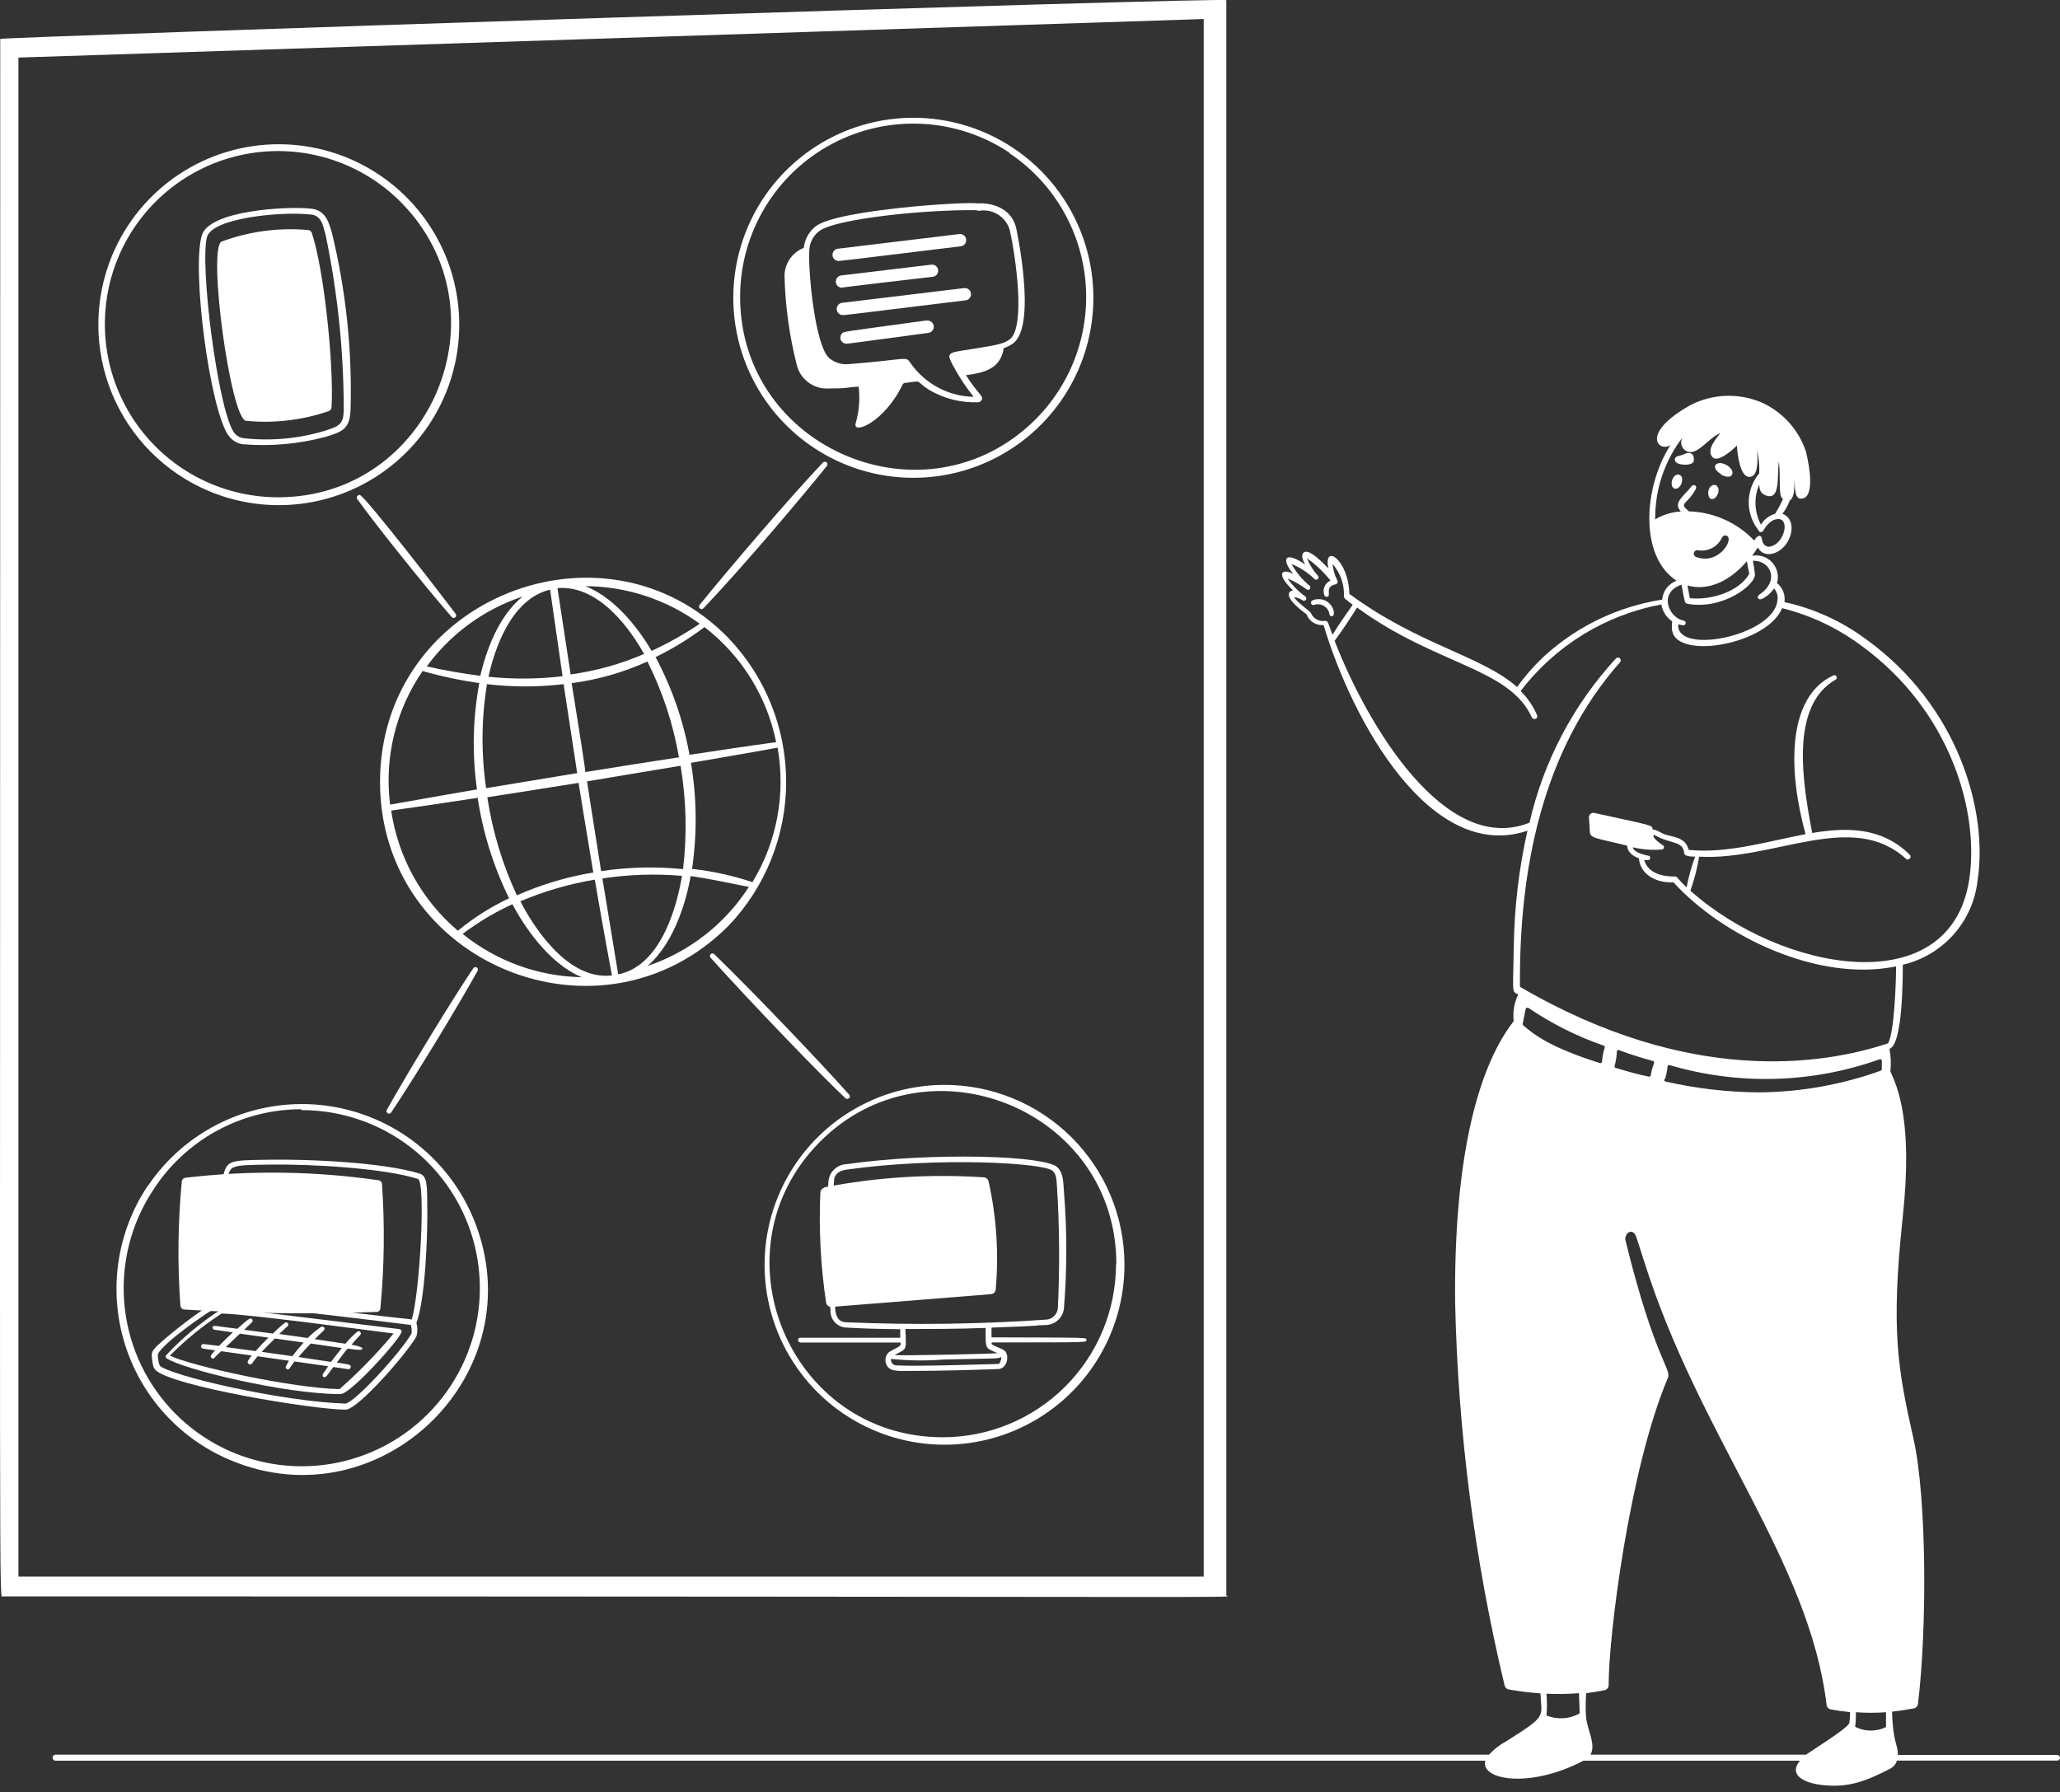
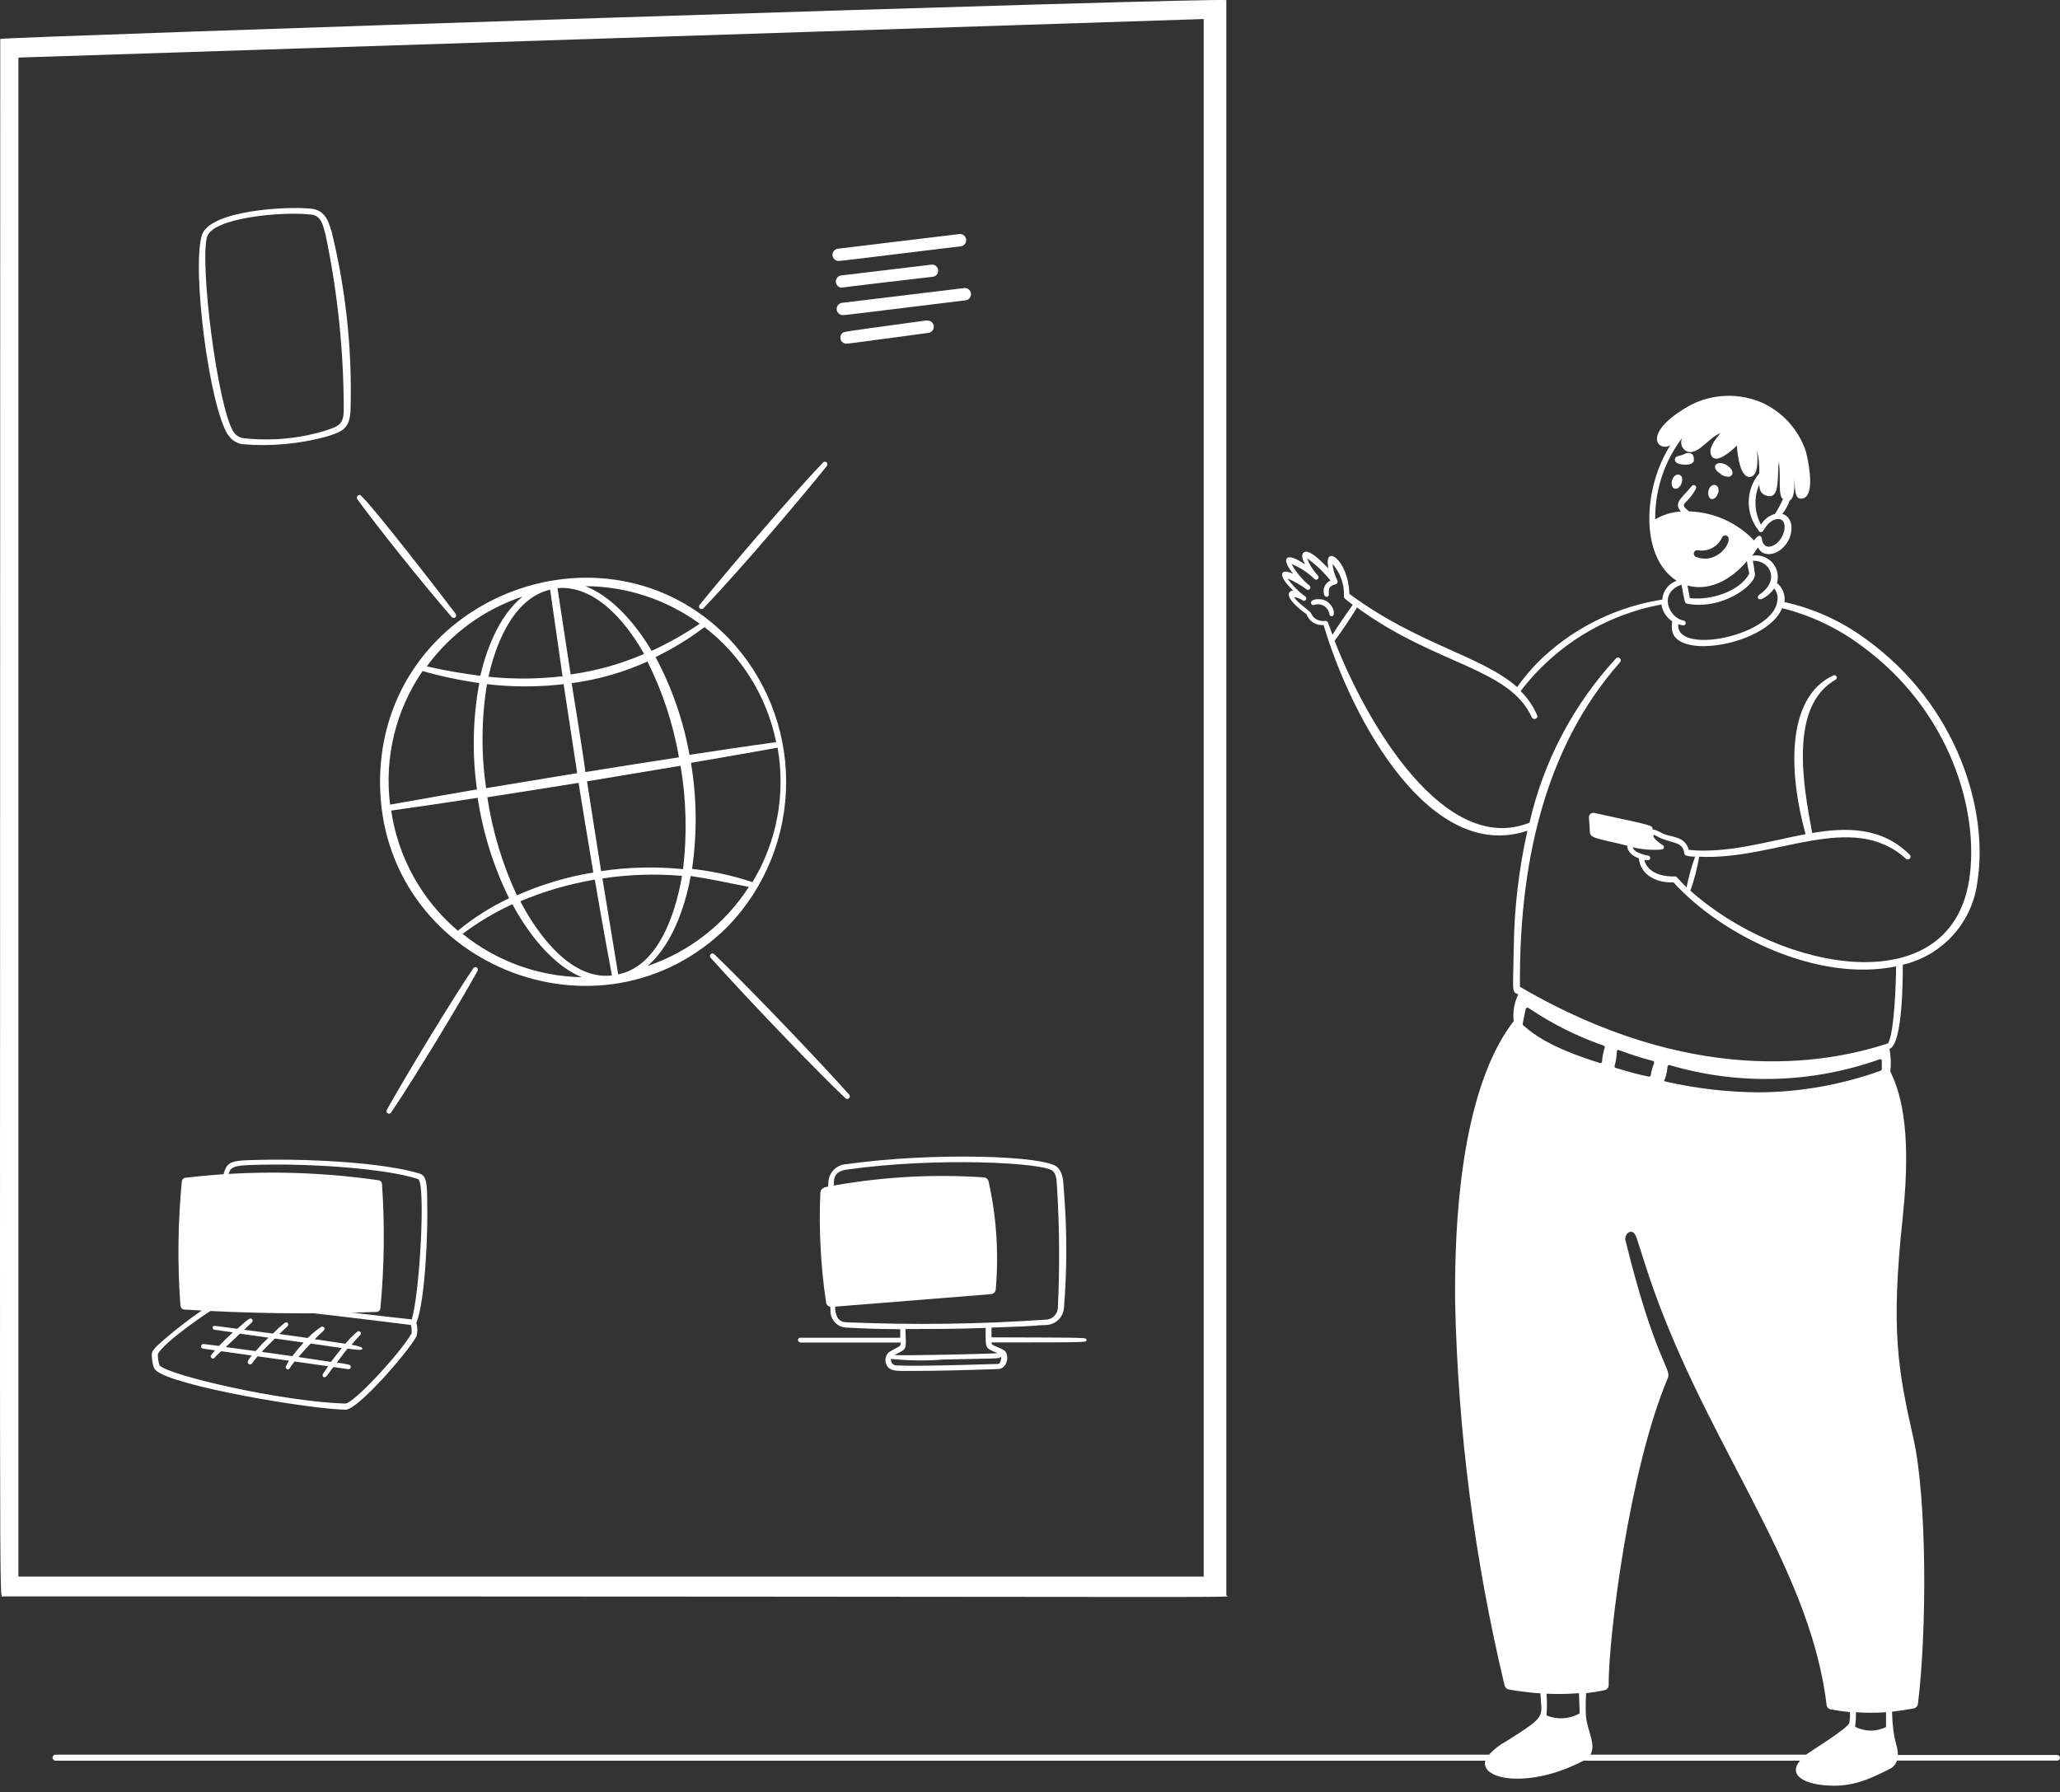
<svg xmlns="http://www.w3.org/2000/svg" width="200" height="174" viewBox="0 0 200 174" fill="none">
  <rect x="0" y="0" width="200" height="174" fill="#333333" stroke="none" />
  <path d="M80.025 115.285C85.127 114.297 90.334 113.972 95.519 114.318C95.622 114.324 95.72 114.362 95.801 114.426C95.882 114.49 95.941 114.577 95.971 114.675C96.743 118.122 96.98 121.667 96.675 125.187C96.67 125.309 96.62 125.425 96.535 125.512C96.449 125.599 96.335 125.652 96.213 125.66L80.74 126.9C80.615 126.91 80.49 126.872 80.391 126.794C80.291 126.716 80.225 126.604 80.204 126.479C79.674 122.936 79.487 119.348 79.647 115.769C79.658 115.665 79.701 115.568 79.768 115.489C79.836 115.411 79.925 115.354 80.025 115.327M17.515 126.795C17.222 122.765 17.268 118.718 17.652 114.696C17.664 114.613 17.702 114.536 17.761 114.476C17.819 114.415 17.895 114.375 17.978 114.36C24.223 113.62 30.538 113.702 36.761 114.602C36.847 114.615 36.925 114.657 36.984 114.72C37.043 114.782 37.079 114.863 37.087 114.949C37.366 118.979 37.313 123.025 36.93 127.047C36.922 127.137 36.881 127.222 36.815 127.284C36.749 127.346 36.663 127.381 36.572 127.383C30.343 127.626 24.105 127.549 17.883 127.152C17.791 127.145 17.704 127.105 17.639 127.039C17.573 126.974 17.533 126.887 17.526 126.795M166.785 47.908C166.69 48.234 166.417 48.539 166.112 48.444C165.807 48.35 165.713 47.551 166.112 47.215C166.511 46.878 167.005 47.215 166.806 47.908M163.295 46.395C163.421 46.889 163.022 47.541 162.601 47.446C162.181 47.351 162.202 46.553 162.601 46.206C162.655 46.15 162.724 46.111 162.799 46.092C162.873 46.073 162.952 46.075 163.026 46.098C163.1 46.12 163.166 46.163 163.217 46.221C163.268 46.279 163.303 46.35 163.316 46.426M167.1 46.037C166.28 45.564 166.427 45.07 166.816 44.986C167.426 44.829 168.446 45.585 168.151 46.1C167.951 46.437 167.447 46.258 167.1 46.1M163.663 45.123C163.242 45.123 162.612 45.039 162.612 44.629C162.612 44.219 163.106 44.303 163.474 44.114C164.115 43.778 164.525 44.114 164.451 44.713C164.451 44.902 164.241 45.123 163.61 45.123M129.302 59.839C129.251 59.84 129.202 59.824 129.162 59.794C129.122 59.763 129.093 59.719 129.081 59.67C129.06 59.5 129.001 59.337 128.908 59.193C128.815 59.048 128.69 58.927 128.543 58.838C128.397 58.749 128.232 58.695 128.061 58.679C127.89 58.663 127.718 58.685 127.557 58.745C127.499 58.758 127.437 58.748 127.386 58.717C127.336 58.685 127.299 58.635 127.284 58.577C127.189 58.178 128.072 58.094 128.524 58.251C129.481 58.588 129.733 59.807 129.302 59.839Z" fill="white" />
  <path d="M119.062 0.019C119.062 -0.307 0.023 3.593 0.023 3.782C0.023 161.313 -0.114 155.007 0.285 155.007C128.143 155.007 119.062 155.185 119.062 154.902V0.019ZM116.865 153.083H1.788V5.59L116.865 1.848V153.083Z" fill="white" />
-   <path d="M20.341 47.709C23.541 49.039 27.065 49.39 30.465 48.718C33.865 48.045 36.99 46.38 39.443 43.931C41.897 41.483 43.569 38.362 44.248 34.963C44.927 31.564 44.584 28.04 43.26 24.837C41.936 21.633 39.692 18.895 36.812 16.967C33.931 15.039 30.544 14.009 27.077 14.006C23.611 14.004 20.222 15.03 17.339 16.954C14.456 18.878 12.209 21.614 10.881 24.815C9.104 29.106 9.102 33.926 10.876 38.218C12.649 42.511 16.053 45.924 20.341 47.709ZM11.438 25.089C12.492 22.525 14.163 20.262 16.303 18.5C18.443 16.739 20.985 15.534 23.703 14.992C26.422 14.45 29.232 14.588 31.883 15.394C34.535 16.2 36.947 17.649 38.903 19.612C49.415 30.218 41.847 48.287 26.994 48.287C24.234 48.286 21.516 47.606 19.081 46.307C16.646 45.007 14.568 43.128 13.03 40.836C11.493 38.543 10.544 35.907 10.266 33.161C9.988 30.415 10.391 27.642 11.438 25.089ZM88.674 46.395C92.423 46.395 96.073 45.189 99.085 42.956C102.097 40.723 104.311 37.58 105.4 33.993C106.489 30.405 106.396 26.562 105.134 23.031C103.872 19.501 101.508 16.469 98.392 14.385C95.275 12.3 91.571 11.273 87.826 11.455C84.081 11.637 80.494 13.018 77.594 15.395C74.694 17.771 72.635 21.017 71.721 24.654C70.807 28.29 71.087 32.124 72.518 35.589C73.841 38.786 76.081 41.519 78.957 43.443C81.833 45.366 85.214 46.393 88.674 46.395ZM97.987 14.861C100.053 16.243 101.787 18.066 103.064 20.199C104.341 22.331 105.13 24.72 105.373 27.194C105.616 29.668 105.308 32.165 104.471 34.505C103.633 36.846 102.288 38.971 100.53 40.729C89.946 51.24 71.824 43.651 71.856 28.778C71.864 25.734 72.697 22.749 74.268 20.141C75.839 17.533 78.088 15.401 80.776 13.972C83.464 12.542 86.489 11.869 89.529 12.023C92.57 12.178 95.511 13.155 98.039 14.851M14.339 115.148C12.864 117.359 11.897 119.868 11.505 122.496C11.114 125.124 11.309 127.806 12.075 130.351C12.841 132.895 14.161 135.238 15.938 137.213C17.716 139.188 19.909 140.745 22.359 141.773C37.001 147.943 52.063 133.28 45.998 118.396C44.76 115.376 42.725 112.748 40.11 110.793C37.495 108.839 34.399 107.63 31.152 107.297C27.904 106.963 24.627 107.518 21.67 108.9C18.713 110.283 16.186 112.443 14.36 115.148M29.275 107.791C33.128 107.786 36.873 109.068 39.914 111.434C42.955 113.8 45.119 117.114 46.062 120.849C47.005 124.585 46.673 128.529 45.119 132.055C43.565 135.581 40.878 138.486 37.484 140.311C34.091 142.135 30.185 142.774 26.387 142.126C22.589 141.477 19.116 139.579 16.52 136.732C13.924 133.885 12.353 130.252 12.057 126.41C11.761 122.569 12.756 118.738 14.885 115.527C16.435 113.125 18.562 111.151 21.073 109.785C23.583 108.418 26.396 107.704 29.254 107.706M91.585 105.341C91.585 105.51 91.585 105.583 91.585 105.341C88.132 105.364 84.763 106.41 81.904 108.347C79.045 110.284 76.824 113.024 75.522 116.223C74.219 119.421 73.894 122.934 74.587 126.317C75.28 129.7 76.96 132.801 79.415 135.23C81.87 137.659 84.99 139.305 88.381 139.962C91.771 140.618 95.28 140.255 98.464 138.918C101.648 137.581 104.364 135.331 106.27 132.451C108.176 129.571 109.185 126.191 109.171 122.737C109.162 120.439 108.701 118.165 107.812 116.046C106.923 113.927 105.624 112.004 103.99 110.388C102.356 108.772 100.42 107.494 98.291 106.628C96.162 105.762 93.883 105.325 91.585 105.341ZM108.351 122.737C108.351 127.198 106.579 131.475 103.425 134.629C100.271 137.783 95.993 139.555 91.533 139.555C76.597 139.555 69.123 121.445 79.582 110.891C90.04 100.338 108.424 107.738 108.382 122.769" fill="white" />
  <path d="M22.149 42.222C22.305 42.472 22.516 42.684 22.765 42.842C23.014 43 23.296 43.101 23.589 43.136C26.28 43.358 28.989 43.117 31.598 42.421C33.301 41.906 33.984 41.633 34.037 39.688C34.193 33.9 33.575 28.116 32.197 22.492C31.998 22.019 31.787 20.327 30.095 20.253C27.877 20.022 20.267 20.411 19.584 22.881C18.628 26.245 20.309 39.352 22.128 42.222M20.099 23.018C20.604 21.136 27.383 20.526 30.043 20.821C31.367 20.821 31.409 22.313 31.588 22.692C32.764 28.281 33.362 33.977 33.375 39.688C33.375 41.265 32.902 41.391 31.42 41.864C28.898 42.606 26.254 42.838 23.641 42.547C23.438 42.52 23.244 42.447 23.073 42.334C22.902 42.221 22.759 42.072 22.653 41.896C21.129 39.447 19.374 25.73 20.099 22.976" fill="white" />
-   <path d="M23.936 40.866C26.632 41.12 29.352 40.798 31.914 39.92C31.992 39.892 32.06 39.841 32.109 39.773C32.158 39.706 32.185 39.625 32.187 39.542C32.429 35.6 31.472 26.182 30.274 22.619C30.248 22.542 30.2 22.474 30.137 22.424C30.074 22.374 29.997 22.343 29.916 22.335C27.065 22.08 24.192 22.464 21.508 23.459C20.141 24.111 22.38 40.677 23.893 40.866M76.166 26.77C76.237 29.704 76.639 32.62 77.364 35.463C77.531 36.123 77.917 36.706 78.46 37.117C79.002 37.528 79.669 37.742 80.349 37.723C82.378 37.723 82.115 37.618 83.366 37.534C83.507 38.733 83.407 39.948 83.072 41.108C82.767 42.254 85.867 40.992 87.612 37.376C87.63 37.329 87.66 37.287 87.699 37.254C87.737 37.221 87.783 37.198 87.833 37.187C89.746 36.966 88.684 36.882 90.209 37.86C91.664 38.716 93.336 39.132 95.023 39.058C95.233 38.984 95.317 38.869 95.338 38.774C95.443 38.396 94.97 38.28 93.782 36.43C95.643 36.188 97.146 35.779 97.451 33.803C97.777 33.695 98.085 33.539 98.365 33.34C100.699 31.585 98.681 22.251 98.659 22.156C98.029 19.465 94.812 19.728 94.918 19.76C94.171 19.528 81.327 20.338 79.203 21.967C78.877 22.22 78.605 22.537 78.405 22.899C78.204 23.26 78.079 23.658 78.037 24.069C77.491 24.281 77.021 24.652 76.687 25.133C76.354 25.615 76.172 26.185 76.166 26.77ZM94.886 20.464H95.075C95.714 20.361 96.368 20.496 96.914 20.843C97.46 21.189 97.86 21.724 98.039 22.345C98.586 24.763 99.606 31.742 98.039 32.941C97.451 33.392 96.746 33.508 94.665 33.844C92.079 34.265 91.806 34.128 92.49 35.432C93.072 36.526 93.754 37.564 94.529 38.532C93.306 38.508 92.106 38.19 91.031 37.607C89.956 37.023 89.036 36.191 88.348 35.179C87.907 34.559 88.033 34.917 82.399 35.358C81.72 35.422 81.043 35.214 80.517 34.78C79.119 33.592 78.415 26.14 78.583 24.132C78.619 23.797 78.724 23.473 78.89 23.18C79.056 22.887 79.281 22.632 79.55 22.429C81.116 21.242 89.883 20.327 94.855 20.411" fill="white" />
  <path d="M81.39 25.341C81.495 25.341 81.663 25.341 93.309 23.911C93.461 23.885 93.596 23.801 93.688 23.677C93.78 23.554 93.82 23.4 93.801 23.247C93.782 23.095 93.705 22.955 93.586 22.857C93.467 22.76 93.316 22.712 93.162 22.723L81.316 24.153C81.172 24.179 81.042 24.257 80.951 24.373C80.861 24.488 80.816 24.633 80.825 24.779C80.834 24.926 80.896 25.064 81.001 25.167C81.105 25.271 81.243 25.332 81.39 25.341ZM81.705 27.926C81.81 27.926 81.453 27.926 90.566 26.875C90.722 26.856 90.864 26.775 90.96 26.651C91.057 26.527 91.1 26.369 91.081 26.213C91.061 26.057 90.981 25.915 90.856 25.818C90.732 25.722 90.575 25.678 90.419 25.698L81.642 26.749C81.498 26.774 81.368 26.852 81.277 26.966C81.186 27.081 81.14 27.225 81.148 27.371C81.155 27.517 81.216 27.655 81.319 27.759C81.422 27.864 81.559 27.927 81.705 27.937M81.799 29.398C81.641 29.406 81.492 29.477 81.385 29.596C81.279 29.714 81.224 29.87 81.232 30.029C81.24 30.188 81.311 30.337 81.43 30.443C81.548 30.549 81.704 30.605 81.863 30.596C81.968 30.596 82.136 30.596 93.782 29.156C93.932 29.129 94.065 29.046 94.156 28.923C94.246 28.801 94.287 28.649 94.269 28.498C94.252 28.347 94.178 28.209 94.062 28.11C93.946 28.012 93.797 27.961 93.646 27.968L81.799 29.398ZM89.977 31.111C81.453 32.288 81.926 32.162 81.715 32.415C81.645 32.502 81.602 32.608 81.59 32.719C81.578 32.831 81.597 32.943 81.647 33.044C81.697 33.144 81.774 33.228 81.87 33.286C81.966 33.344 82.076 33.374 82.188 33.371C82.293 33.371 82.409 33.371 90.145 32.32C90.303 32.298 90.445 32.214 90.541 32.087C90.636 31.959 90.677 31.8 90.655 31.642C90.633 31.485 90.549 31.342 90.422 31.247C90.295 31.151 90.135 31.11 89.977 31.132M70.71 61.941C58.664 49.558 36.917 58.083 36.896 75.92C36.896 93.537 58.297 102.345 70.71 89.911C74.314 86.147 76.325 81.137 76.325 75.926C76.325 70.715 74.314 65.705 70.71 61.941ZM46.282 76.656C46.282 76.656 40.774 77.602 37.873 78.128C37.3 73.564 38.422 68.948 41.027 65.157C42.834 65.672 44.674 66.062 46.535 66.324C45.899 69.743 45.824 73.244 46.314 76.688M54.723 66.46C55.69 72.767 55.963 74.596 56.037 75.069L47.197 76.53C46.705 73.179 46.733 69.772 47.281 66.429C49.753 66.723 52.251 66.723 54.723 66.429M56.825 74.911C56.825 74.543 55.501 66.334 55.501 66.334C58.043 65.999 60.522 65.291 62.858 64.232C64.33 67.165 65.361 70.3 65.917 73.534C62.921 73.986 59.999 74.459 56.836 74.964M56.173 76.015C56.341 77.066 56.867 80.356 57.603 84.718C55.045 85.138 52.551 85.883 50.182 86.936C48.777 83.915 47.81 80.708 47.312 77.413C50.066 76.993 52.663 76.572 56.173 76.015ZM58.36 84.582C57.855 81.428 56.993 75.868 56.993 75.868L66.075 74.354C66.633 77.672 66.714 81.052 66.317 84.392C63.667 84.127 60.994 84.19 58.36 84.582ZM47.438 65.662C47.953 63.286 49.541 58.146 53.419 57.253C53.419 57.358 53.304 56.517 54.618 65.662C52.234 65.942 49.826 65.959 47.438 65.714M57.75 85.422C58.517 89.942 59.337 94.326 59.411 94.714C54.933 95.24 51.569 89.543 50.518 87.514C52.838 86.532 55.265 85.826 57.75 85.412M66.211 85.044C65.844 87.293 64.424 93.737 60.02 94.609C60.02 94.609 58.969 88.187 58.486 85.296C61.042 84.908 63.635 84.823 66.211 85.044ZM63.279 63.223C62.322 61.583 59.999 58.157 56.836 56.916C60.827 56.935 64.711 58.211 67.935 60.564C66.458 61.566 64.9 62.444 63.279 63.191M55.406 65.514L54.124 57.105C58.233 56.758 61.313 61.31 62.532 63.496C60.262 64.479 57.868 65.147 55.416 65.483M50.739 57.925C48.279 59.912 47.134 63.465 46.629 65.619C44.895 65.399 43.15 65.094 41.437 64.705C43.755 61.53 47.007 59.16 50.739 57.925ZM46.377 77.476C46.887 80.861 47.915 84.147 49.425 87.22C47.643 88.06 45.973 89.119 44.453 90.373C40.95 87.4 38.648 83.252 37.978 78.706C41.016 78.285 43.56 77.897 46.387 77.466M49.761 87.83C50.739 89.648 53.136 93.495 56.478 94.883C52.263 94.808 48.194 93.329 44.916 90.678C46.431 89.536 48.066 88.563 49.793 87.777M67.073 85.065C68.808 85.317 69.89 85.559 72.707 86.116C70.389 89.719 66.916 92.428 62.858 93.8C65.612 91.445 66.705 87.062 67.063 85.034M66.937 73.261C66.338 69.956 65.228 66.764 63.647 63.801C65.322 62.988 66.913 62.013 68.398 60.889C71.986 63.655 74.457 67.622 75.356 72.063C72.466 72.452 69.449 72.914 66.947 73.293M67.189 84.371C67.69 80.953 67.655 77.478 67.084 74.07C67.084 74.07 72.739 73.103 75.493 72.599C76.294 77.102 75.427 81.743 73.054 85.654C71.16 85.023 69.205 84.593 67.221 84.371" fill="white" />
  <path d="M68.282 59.082C72.276 54.877 77.963 48.129 80.296 45.218C80.329 45.166 80.342 45.105 80.333 45.045C80.325 44.985 80.294 44.93 80.248 44.891C80.202 44.851 80.144 44.829 80.083 44.83C80.022 44.83 79.964 44.852 79.918 44.892C76.765 48.203 70.9 55.066 67.904 58.756C67.871 58.807 67.858 58.868 67.867 58.928C67.876 58.988 67.906 59.043 67.952 59.083C67.998 59.122 68.057 59.144 68.117 59.144C68.178 59.144 68.237 59.122 68.282 59.082ZM82.104 106.655C82.153 106.691 82.212 106.709 82.272 106.705C82.331 106.701 82.388 106.676 82.431 106.634C82.474 106.592 82.5 106.537 82.506 106.477C82.512 106.417 82.496 106.358 82.462 106.308C79.95 103.481 73.548 96.733 69.344 92.644C69.123 92.423 68.787 92.749 68.986 92.991C73.107 97.574 79.666 104.374 82.104 106.655ZM37.957 108.053C40.543 104.185 44.59 97.479 46.366 94.273C46.383 94.246 46.394 94.215 46.399 94.183C46.403 94.151 46.402 94.119 46.394 94.088C46.386 94.056 46.372 94.027 46.353 94.001C46.334 93.975 46.31 93.953 46.282 93.937C46.227 93.903 46.16 93.893 46.097 93.909C46.034 93.925 45.979 93.965 45.946 94.021C44.106 96.743 40.049 103.344 37.537 107.791C37.516 107.845 37.514 107.906 37.532 107.962C37.551 108.017 37.588 108.065 37.638 108.096C37.688 108.127 37.747 108.14 37.806 108.132C37.864 108.124 37.918 108.097 37.957 108.053ZM34.899 48.066C34.852 48.065 34.806 48.077 34.765 48.101C34.725 48.125 34.692 48.159 34.67 48.201C34.648 48.242 34.638 48.289 34.642 48.336C34.645 48.382 34.661 48.427 34.688 48.465C36.475 50.946 40.848 56.443 43.854 59.912C43.896 59.962 43.956 59.994 44.021 60C44.086 60.006 44.151 59.986 44.201 59.944C44.251 59.902 44.283 59.842 44.289 59.777C44.295 59.712 44.274 59.647 44.233 59.597C43.528 58.64 35.414 48.097 34.899 48.035M14.759 131.977C14.854 132.649 14.906 132.807 15.096 133.028C16.672 134.594 30.41 136.875 33.564 136.875C34.73 136.875 39.492 131.441 40.428 129.769C40.553 129.34 40.553 128.884 40.428 128.455C41.31 126.175 41.552 119.395 41.479 116.893C41.479 114.896 41.416 114.139 40.701 113.94C37.253 112.888 30.19 112.542 26.248 112.605C22.149 112.668 22.044 112.605 21.602 114.423C20.791 118.331 20.593 122.342 21.013 126.311C18.971 127.595 17.043 129.055 15.253 130.673C14.707 131.241 14.686 131.357 14.77 131.977M39.934 128.109C34.258 127.499 27.215 126.532 21.539 126.164C21.175 122.261 21.359 118.327 22.086 114.476C22.359 113.151 22.327 113.13 26.29 113.078C30.253 113.025 37.306 113.425 40.575 114.476C41.363 114.707 40.753 125.691 39.965 128.14M21.308 126.742C21.938 126.385 39.334 128.582 39.892 128.655C39.968 128.921 39.99 129.2 39.955 129.475C38.904 131.336 34.31 136.328 33.501 136.286C27.289 136.076 16.473 133.564 15.506 132.597C15.371 132.238 15.31 131.855 15.327 131.472C15.937 130.316 19.931 127.552 21.308 126.742Z" fill="white" />
-   <path d="M33.07 135.361C34.047 135.361 38.893 129.969 38.987 129.318C38.992 129.287 38.99 129.256 38.983 129.226C38.975 129.197 38.961 129.169 38.943 129.144C38.924 129.12 38.901 129.099 38.874 129.084C38.848 129.069 38.818 129.059 38.788 129.055C33.879 128.466 24.24 127.215 21.602 127.058C19.597 128.324 17.764 129.843 16.147 131.577C16.108 131.617 16.087 131.67 16.087 131.725C16.087 131.78 16.108 131.832 16.147 131.872C17.629 132.923 27.646 135.361 32.965 135.361M38.22 129.475C36.611 131.409 34.853 133.216 32.965 134.878C28.424 134.804 18.512 132.618 16.494 131.63C18.014 130.088 19.699 128.717 21.518 127.541C24.188 127.604 35.309 129.118 38.168 129.475" fill="white" />
  <path d="M20.719 128.729C20.686 128.756 20.662 128.793 20.649 128.834C20.637 128.876 20.636 128.92 20.649 128.961C20.661 129.003 20.685 129.04 20.718 129.067C20.751 129.095 20.792 129.113 20.835 129.118L22.611 129.37C22.096 129.843 21.665 130.263 21.266 130.684L19.773 130.505C19.715 130.497 19.655 130.512 19.608 130.548C19.56 130.583 19.529 130.636 19.521 130.694C19.512 130.753 19.528 130.812 19.563 130.86C19.599 130.907 19.651 130.938 19.71 130.947L20.877 131.115L20.509 131.567C20.33 131.777 20.656 132.05 20.824 131.84C20.992 131.63 21.255 131.409 21.476 131.199L24.44 131.619C24.135 132.019 24.02 132.166 24.051 132.313C24.065 132.355 24.089 132.392 24.123 132.421C24.156 132.449 24.196 132.469 24.239 132.476C24.282 132.484 24.327 132.479 24.368 132.464C24.409 132.448 24.445 132.421 24.472 132.387C24.545 132.282 24.682 132.082 25.008 131.693L28.056 132.124C27.938 132.31 27.833 132.503 27.741 132.702C27.73 132.748 27.736 132.796 27.756 132.839C27.777 132.882 27.811 132.916 27.854 132.937C27.896 132.957 27.945 132.963 27.991 132.953C28.037 132.943 28.078 132.917 28.108 132.881C28.258 132.642 28.423 132.414 28.602 132.197L31.861 132.66C31.682 132.912 31.525 133.154 31.377 133.375C31.34 133.419 31.319 133.475 31.319 133.532C31.319 133.59 31.34 133.646 31.377 133.69C31.63 133.858 31.777 133.511 32.365 132.734L33.837 132.944C33.896 132.944 33.952 132.92 33.993 132.879C34.035 132.838 34.058 132.782 34.058 132.723C34.058 132.46 33.763 132.481 32.702 132.303C33.29 131.525 33.48 131.251 33.753 130.947C35.088 131.146 35.161 131.062 35.182 130.947C35.203 130.831 34.794 130.684 34.131 130.568C34.373 130.274 34.636 129.969 34.983 129.612C35.161 129.433 34.899 129.139 34.688 129.307C34.27 129.661 33.883 130.051 33.532 130.474L30.558 130.032C31.346 129.212 31.672 129.118 31.441 128.865C31.399 128.826 31.345 128.804 31.288 128.804C31.231 128.804 31.177 128.826 31.136 128.865C30.684 129.176 30.262 129.528 29.874 129.917L27.11 129.528L27.94 128.75C27.975 128.712 27.994 128.662 27.994 128.611C27.995 128.56 27.977 128.51 27.943 128.471C27.909 128.433 27.863 128.407 27.812 128.401C27.761 128.394 27.709 128.406 27.667 128.434C27.289 128.729 26.91 129.065 26.5 129.486L23.704 129.118L24.472 128.382C24.51 128.343 24.532 128.29 24.532 128.235C24.532 128.18 24.51 128.127 24.472 128.088C24.293 127.909 24.083 128.088 23.042 129.023C20.772 128.718 20.803 128.708 20.698 128.792M33.185 130.894C32.839 131.315 32.523 131.735 32.134 132.24L28.981 131.767C29.38 131.283 29.769 130.873 30.169 130.453L33.196 130.894M29.485 130.358C29.095 130.78 28.727 131.222 28.382 131.682L25.407 131.262C25.828 130.82 26.237 130.411 26.689 129.969L29.485 130.358ZM21.917 130.799L23.294 129.496L26.059 129.885C25.628 130.295 25.207 130.736 24.818 131.188L21.917 130.799ZM77.679 130.358H87.444C87.444 130.631 87.444 130.663 87.118 130.842C86.792 131.02 86.456 131.188 86.288 131.304C86.097 131.486 85.982 131.732 85.964 131.995C85.947 132.258 86.028 132.518 86.193 132.723C86.593 133.196 87.244 133.112 88.8 133.112C90.997 133.112 94.234 133.028 96.894 132.933C97.766 132.933 98.081 131.577 97.493 131.115C97.306 131.002 97.109 130.907 96.904 130.831C96.2 130.537 96.284 130.526 96.273 130.347C106.007 130.347 105.471 130.347 105.471 130.106C105.471 129.864 105.996 129.885 96.263 129.853V128.907C102.128 128.708 99.963 128.697 101.592 128.655C102.021 128.633 102.427 128.459 102.739 128.164C103.051 127.869 103.248 127.474 103.295 127.047C103.6 123.262 103.6 119.459 103.295 115.674C103.211 114.623 103.242 113.94 102.675 113.351C101.624 112.205 90.629 111.848 82.199 113.036C81.755 113.051 81.332 113.227 81.007 113.53C80.682 113.833 80.478 114.244 80.433 114.686C80.121 118.853 80.188 123.039 80.633 127.194C80.617 127.413 80.646 127.634 80.719 127.841C80.793 128.049 80.908 128.239 81.058 128.399C81.208 128.56 81.389 128.688 81.591 128.776C81.793 128.863 82.011 128.908 82.231 128.907C84.154 129.013 84.984 129.034 87.402 129.065V129.896H77.648C77.599 129.906 77.555 129.934 77.523 129.973C77.492 130.012 77.475 130.061 77.475 130.111C77.475 130.161 77.492 130.21 77.523 130.249C77.555 130.288 77.599 130.316 77.648 130.326M87.906 129.044C90.398 129.044 92.941 129.044 95.695 128.939C95.695 131.041 95.59 130.842 96.852 131.388C96.631 131.451 87.486 131.661 86.855 131.567C88.096 130.884 87.98 131.23 87.906 129.044ZM91.606 132.008C96.946 131.882 96.915 131.956 97.209 131.745C97.209 131.998 97.114 132.46 96.873 132.439C96.347 132.439 89.252 132.702 86.95 132.576C86.809 132.548 86.685 132.467 86.603 132.349C86.52 132.232 86.487 132.087 86.508 131.945C88.202 132.124 89.909 132.145 91.606 132.008ZM81.095 127.121C80.769 122.987 80.727 118.836 80.969 114.696C80.969 114.055 81.442 113.645 82.251 113.561C90.955 112.331 101.455 112.888 102.223 113.708C102.549 114.055 102.57 114.402 102.622 115.253C102.866 119.159 102.894 123.075 102.706 126.984C102.69 127.302 102.55 127.601 102.316 127.817C102.082 128.033 101.774 128.149 101.455 128.14C95.053 128.581 88.632 128.666 82.22 128.392C81.484 128.392 81.169 127.951 81.085 127.121" fill="white" />
  <path d="M5.396 170.374H144.564C145.047 169.847 145.615 169.407 146.246 169.07C150.293 166.516 149.651 166.769 149.557 164.425C148.528 164.352 147.503 164.225 146.488 164.046C146.389 164.028 146.297 163.982 146.225 163.913C146.152 163.844 146.101 163.755 146.078 163.657C143.155 151.45 141.545 138.965 141.274 126.416C141.158 113.529 143.124 104.101 146.961 99.15C146.858 98.26 147.011 97.36 147.402 96.554C146.74 96.26 146.898 96.48 146.971 91.866C147.023 88.095 147.467 84.34 148.296 80.661C138.93 83.814 131.309 70.087 128.503 60.69C128.149 60.723 127.794 60.638 127.493 60.447C127.193 60.257 126.964 59.973 126.842 59.639C125.917 58.966 124.908 58.072 125.171 57.536C125.213 57.474 125.269 57.424 125.335 57.389C125.401 57.354 125.475 57.336 125.549 57.337C123.857 55.728 124.393 55.14 125.549 55.718C124.33 54.225 124.772 53.468 126.706 54.803C126.453 54.341 126.317 53.889 126.548 53.668C127.063 53.164 128.482 54.719 128.976 55.192C128.44 52.733 130.91 54.267 131.005 57.663C137.742 62.634 143.786 63.633 147.297 66.713C148.077 65.615 148.969 64.601 149.956 63.685C153.147 60.783 157.12 58.882 161.382 58.22C161.412 57.812 161.56 57.422 161.808 57.097C162.057 56.772 162.394 56.526 162.78 56.391C159.164 54.057 159.532 47.351 162.17 43.231C160.983 43.935 159.227 42.053 164.167 39.31C165.217 38.779 166.37 38.481 167.545 38.437C168.721 38.394 169.892 38.605 170.979 39.058C171.998 39.507 172.911 40.165 173.661 40.988C174.41 41.812 174.979 42.783 175.33 43.84C175.803 45.732 176.035 48.045 175.12 48.371C174.206 48.696 174.279 47.467 174.216 46.489C174.216 47.446 174.216 48.329 173.764 48.591C173.594 49.06 173.353 49.5 173.049 49.895C173.68 50.094 174.164 50.83 173.827 51.997C173.312 53.7 171.315 54.446 170.674 53.153C170.495 53.426 170.306 53.7 170.117 53.963C170.469 53.897 170.833 53.922 171.173 54.036C171.513 54.15 171.818 54.349 172.06 54.615C172.301 54.88 172.47 55.203 172.552 55.553C172.633 55.902 172.623 56.267 172.524 56.611C172.794 56.831 173.003 57.117 173.13 57.441C173.257 57.765 173.298 58.117 173.249 58.461C176.108 59.088 178.802 60.313 181.153 62.056C190.109 68.499 193.052 78.748 191.99 85.549C191.766 87.485 190.949 89.305 189.651 90.76C188.352 92.214 186.637 93.232 184.738 93.674C184.738 94.883 184.738 101.421 183.445 101.841C183.582 102.561 183.61 103.298 183.529 104.027C184.265 105.635 185.726 108.978 184.727 118.228C183.561 129.17 184.254 132.944 185.778 139.713C187.092 145.599 187.082 158.381 186.209 165.444C186.196 165.551 186.149 165.652 186.076 165.731C186.002 165.81 185.905 165.864 185.799 165.886C185.043 166.022 184.359 166.127 183.697 166.201C183.771 169.26 184.286 169.354 184.254 170.405H199.727C199.799 170.405 199.869 170.434 199.92 170.485C199.971 170.537 200 170.606 200 170.679C200 170.751 199.971 170.821 199.92 170.872C199.869 170.923 199.799 170.952 199.727 170.952H184.17C184.118 171.121 184.033 171.278 183.919 171.413C183.805 171.549 183.665 171.66 183.508 171.74C181.238 172.897 179.598 173.59 177.044 173.338C175.131 173.149 173.606 172.35 174.752 170.962H153.73C148.537 173.695 143.692 172.844 144.207 170.962H5.396C5.318 170.962 5.243 170.931 5.188 170.876C5.133 170.821 5.102 170.746 5.102 170.668C5.102 170.59 5.133 170.515 5.188 170.46C5.243 170.405 5.318 170.374 5.396 170.374ZM130.479 57.915C130.534 56.76 130.138 55.63 129.375 54.761C129.427 55.319 129.584 55.861 129.838 56.359C129.857 56.395 129.867 56.435 129.868 56.475C129.868 56.516 129.86 56.556 129.842 56.593C129.825 56.629 129.8 56.661 129.768 56.687C129.736 56.712 129.699 56.729 129.659 56.737C128.524 56.99 129.333 57.883 128.829 57.946C128.769 57.955 128.708 57.941 128.659 57.905C128.61 57.87 128.576 57.817 128.566 57.757C128.474 57.492 128.486 57.201 128.599 56.944C128.712 56.686 128.918 56.481 129.176 56.37C128.516 55.549 127.749 54.821 126.895 54.204C127.135 54.827 127.492 55.397 127.946 55.886C127.991 55.929 128.016 55.989 128.017 56.051C128.018 56.113 127.994 56.173 127.951 56.217C127.908 56.262 127.849 56.287 127.787 56.288C127.725 56.289 127.665 56.266 127.62 56.222C126.979 55.596 126.222 55.1 125.392 54.761C125.835 55.566 126.427 56.279 127.137 56.864C127.184 56.903 127.214 56.959 127.22 57.02C127.226 57.081 127.207 57.142 127.168 57.19C127.129 57.237 127.073 57.267 127.012 57.273C126.951 57.279 126.89 57.26 126.842 57.221C126.276 56.794 125.658 56.441 125.003 56.17C125.482 56.855 126.075 57.453 126.758 57.936C126.797 57.973 126.821 58.023 126.827 58.077C126.833 58.131 126.819 58.185 126.789 58.23C126.759 58.275 126.715 58.308 126.663 58.323C126.611 58.339 126.556 58.336 126.506 58.314C126.249 58.142 125.959 58.024 125.654 57.967C125.802 58.409 127.158 59.302 127.273 59.523C127.382 59.789 127.579 60.01 127.832 60.148C128.085 60.286 128.378 60.333 128.661 60.28C128.944 60.28 128.923 60.437 129.365 61.636C129.954 60.69 130.752 59.533 131.331 58.724C130.616 58.157 130.479 58.104 130.479 57.915ZM173.091 48.455C172.608 48.055 172.913 46.657 172.713 44.797C172.492 46.195 172.913 48.665 171.42 48.097C170.947 47.919 170.821 47.572 170.8 47.046C170.533 47.667 170.41 48.34 170.439 49.015C170.468 49.69 170.649 50.35 170.968 50.946C171.268 50.429 171.759 50.052 172.335 49.895C172.623 49.436 172.879 48.959 173.102 48.465L173.091 48.455ZM170.306 52.48C170.716 51.829 171.021 51.965 171.063 52.365C171.105 52.764 171.389 53.195 171.925 53.059C173.239 52.722 173.785 50.41 172.65 50.399C172.166 50.399 171.693 50.694 171.178 51.545C171.153 51.588 171.114 51.623 171.069 51.644C171.023 51.665 170.972 51.672 170.922 51.665C170.872 51.657 170.826 51.634 170.789 51.6C170.753 51.565 170.727 51.52 170.716 51.471C170.094 50.684 169.763 49.706 169.779 48.703C169.794 47.699 170.155 46.732 170.8 45.964C170.833 45.2 170.759 44.436 170.579 43.693C170.663 44.566 170.747 46.268 169.864 46.31C168.982 46.352 168.677 44.271 168.635 43.262C168.025 43.851 166.659 45.028 166.196 44.313C165.734 43.599 166.553 42.653 167.026 42.053C165.891 42.516 165.008 43.987 164.02 43.893C163.863 43.87 163.713 43.806 163.587 43.709C163.46 43.612 163.361 43.484 163.298 43.338C163.235 43.192 163.21 43.032 163.226 42.873C163.242 42.714 163.298 42.562 163.39 42.432C161.614 44.717 160.666 47.537 160.699 50.431C161.455 49.979 162.31 49.715 163.19 49.663C162.423 48.802 163.348 48.318 164.241 47.204C164.277 47.151 164.333 47.114 164.396 47.103C164.459 47.091 164.524 47.105 164.577 47.141C164.63 47.177 164.667 47.233 164.679 47.296C164.69 47.359 164.677 47.424 164.64 47.477C163.789 49.085 162.906 48.781 163.978 49.653C166.383 49.725 168.661 50.745 170.316 52.491L170.306 52.48ZM163.831 56.843C163.915 57.253 163.999 57.726 164.062 58.083C166.165 58.304 168.887 57.421 169.833 55.707C169.728 55.245 169.665 54.888 169.602 54.488C167.867 56.527 165.744 57.389 163.842 56.853L163.831 56.843ZM167.552 51.997C167.477 51.982 167.399 51.993 167.332 52.03C167.264 52.066 167.212 52.126 167.184 52.197C166.984 52.634 166.644 52.992 166.218 53.215C165.791 53.438 165.303 53.512 164.83 53.426C164.746 53.413 164.661 53.432 164.591 53.479C164.52 53.526 164.47 53.597 164.45 53.68C164.431 53.762 164.442 53.848 164.483 53.922C164.524 53.996 164.592 54.052 164.672 54.078C166.942 54.94 168.498 52.144 167.552 51.997ZM172.24 57.147C171.951 57.567 171.56 57.907 171.105 58.136C170.726 58.325 170.464 57.978 170.842 57.715C172.818 56.37 171.893 54.404 170.18 54.446C170.253 54.825 170.316 55.224 170.38 55.728C170.495 56.779 167.226 59.271 163.8 58.619C163.547 58.566 163.558 58.398 163.253 56.769C160.93 57.578 162.065 60.028 163.463 60.259C163.494 60.263 163.523 60.273 163.549 60.288C163.576 60.304 163.599 60.324 163.617 60.349C163.636 60.373 163.65 60.401 163.657 60.431C163.665 60.46 163.667 60.491 163.663 60.522C163.659 60.552 163.649 60.581 163.633 60.608C163.618 60.634 163.597 60.657 163.573 60.676C163.548 60.694 163.521 60.708 163.491 60.716C163.461 60.724 163.43 60.725 163.4 60.721C163.241 60.704 163.086 60.665 162.938 60.606C162.643 63.654 172.135 61.751 172.555 58.367C172.602 58.151 172.598 57.928 172.543 57.715C172.488 57.501 172.384 57.303 172.24 57.137V57.147ZM184.086 93.832C176.571 95.398 167.268 90.941 162.475 85.675C160.835 85.748 159.269 84.971 159.112 83.341C158.407 83.089 157.997 82.648 157.976 82.112C154.928 81.355 154.403 81.418 154.35 80.766C154.35 80.377 154.287 79.82 154.266 79.379C154.262 79.311 154.274 79.244 154.302 79.182C154.329 79.12 154.37 79.065 154.422 79.022C154.474 78.979 154.536 78.949 154.602 78.934C154.668 78.92 154.736 78.921 154.802 78.937C160.573 80.209 160.383 80.083 160.457 80.545C160.762 80.545 161.13 80.787 161.508 80.966C162.338 81.313 163.61 81.197 163.957 82.521C167.71 82.91 171.735 81.659 175.299 80.997C173.606 74.88 173.438 67.669 178.011 65.577C178.064 65.556 178.124 65.555 178.178 65.575C178.232 65.595 178.277 65.635 178.303 65.686C178.33 65.738 178.336 65.797 178.321 65.853C178.305 65.909 178.27 65.957 178.221 65.987C173.68 68.573 175.067 76.215 175.94 80.882C179.093 80.356 182.625 80.219 185.4 82.984C185.663 83.226 185.295 83.625 185.043 83.383C179.787 78.622 172.303 83.573 164.966 83.184C164.78 84.307 164.496 85.411 164.115 86.484C172.955 94.368 189.268 97.374 191.171 85.496C192.222 78.927 189.405 68.983 180.659 62.655C178.374 60.963 175.777 59.738 173.018 59.05C171.609 62.55 162.864 64.116 162.349 61.247C162.302 60.944 162.302 60.635 162.349 60.332C162.071 60.146 161.833 59.904 161.653 59.622C161.472 59.34 161.351 59.023 161.298 58.693C155.858 59.704 150.987 62.701 147.633 67.102C148.313 67.772 148.856 68.568 149.231 69.445C149.246 69.477 149.255 69.511 149.257 69.546C149.258 69.582 149.252 69.617 149.239 69.649C149.226 69.682 149.207 69.711 149.182 69.736C149.157 69.761 149.127 69.78 149.094 69.792C149.032 69.817 148.962 69.82 148.898 69.801C148.833 69.782 148.777 69.742 148.737 69.687C146.551 64.821 139.424 64.61 131.751 58.987C131.236 59.838 130.279 61.278 129.575 62.224C132.728 70.371 140.307 83.142 148.495 79.883C149.858 73.919 152.757 68.414 156.904 63.917C156.955 63.873 157.02 63.849 157.087 63.85C157.154 63.851 157.219 63.877 157.268 63.922C157.317 63.968 157.348 64.03 157.355 64.097C157.361 64.163 157.343 64.23 157.304 64.284C149.757 72.778 147.465 84.392 147.57 95.818C164.062 105.446 177.002 103.397 183.308 101.305C183.939 100.201 184.086 95.093 184.086 93.832ZM161.392 82.479C160.431 82.568 159.461 82.497 158.523 82.269C158.607 82.7 159.322 82.942 160.047 83.089C160.331 83.152 160.226 83.562 159.984 83.51H159.637C160.047 84.928 161.655 85.118 162.622 85.107C162.843 85.107 162.78 85.233 163.747 86.158C163.945 85.143 164.222 84.145 164.577 83.173C164.273 83.173 163.999 83.173 163.747 83.079C163.686 83.071 163.63 83.043 163.588 82.999C163.546 82.955 163.52 82.898 163.516 82.837C163.4 81.638 162.181 81.933 160.877 81.207C160.784 81.15 160.685 81.1 160.583 81.06C160.299 81.281 161.182 81.912 161.498 82.112C161.522 82.14 161.539 82.175 161.546 82.212C161.554 82.249 161.553 82.287 161.542 82.323C161.532 82.36 161.513 82.393 161.487 82.42C161.461 82.447 161.428 82.468 161.392 82.479ZM156.757 103.502C156.751 103.521 156.748 103.541 156.75 103.562C156.752 103.582 156.758 103.602 156.768 103.619C156.778 103.637 156.791 103.653 156.808 103.665C156.824 103.677 156.842 103.686 156.862 103.691C157.913 104.006 158.964 104.311 160.079 104.542C160.12 104.547 160.161 104.536 160.196 104.513C160.23 104.49 160.256 104.456 160.268 104.416C160.328 104.009 160.437 103.61 160.594 103.228C160.607 103.187 160.604 103.141 160.584 103.102C160.564 103.063 160.53 103.033 160.488 103.018C159.374 102.724 158.271 102.377 157.188 101.967C157.168 101.954 157.144 101.947 157.12 101.947C157.095 101.947 157.072 101.954 157.051 101.967C157.031 101.979 157.013 101.996 157 102.016C156.987 102.036 156.98 102.059 156.978 102.083C156.961 102.563 156.887 103.039 156.757 103.502ZM161.582 104.805C161.571 104.826 161.566 104.85 161.567 104.873C161.568 104.896 161.574 104.919 161.585 104.94C161.597 104.961 161.613 104.978 161.632 104.991C161.652 105.004 161.674 105.013 161.697 105.015C164.688 105.697 167.743 106.05 170.81 106.066C174.828 106.033 178.812 105.322 182.593 103.964C182.621 103.95 182.645 103.929 182.664 103.903C182.682 103.878 182.694 103.848 182.699 103.817V102.997C182.7 102.973 182.696 102.948 182.685 102.925C182.675 102.903 182.659 102.884 182.639 102.869C182.619 102.854 182.596 102.845 182.571 102.842C182.547 102.838 182.522 102.841 182.499 102.85C175.93 105.195 168.786 105.394 162.097 103.418C162.074 103.411 162.051 103.41 162.028 103.414C162.006 103.418 161.984 103.426 161.965 103.439C161.946 103.452 161.93 103.469 161.918 103.489C161.906 103.509 161.899 103.531 161.897 103.554C161.862 103.981 161.774 104.401 161.634 104.805H161.582ZM183.109 167.694V166.253C182.136 166.327 181.159 166.327 180.186 166.253C180.195 166.728 180.17 167.202 180.113 167.672C180.576 167.909 181.088 168.034 181.608 168.037C182.128 168.041 182.642 167.923 183.109 167.694ZM153.993 166.79C154.14 168.061 154.97 169.407 154.413 170.374H175.341C175.761 170.059 179.419 167.809 179.545 167.294C179.601 166.947 179.623 166.595 179.608 166.243C178.978 166.18 178.368 166.096 177.748 165.98C177.641 165.96 177.544 165.907 177.47 165.827C177.396 165.748 177.35 165.647 177.338 165.539C175.656 151.485 164.977 139.524 159.616 122.443C159.385 121.718 159.154 120.982 158.88 120.162C158.512 119.037 157.608 119.836 157.829 120.498C160.646 131.945 162.307 132.912 161.929 133.795C158.176 142.656 156.168 158.927 156.179 163.626C156.181 163.743 156.14 163.858 156.065 163.948C155.99 164.039 155.885 164.1 155.769 164.12C155.201 164.235 154.602 164.33 153.993 164.404C153.93 165.518 153.94 166.19 153.993 166.79ZM155.328 103.218C155.35 103.226 155.375 103.229 155.399 103.226C155.423 103.223 155.446 103.215 155.466 103.202C155.487 103.188 155.504 103.171 155.516 103.15C155.529 103.129 155.536 103.105 155.538 103.081C155.567 102.62 155.656 102.164 155.801 101.725C155.811 101.685 155.806 101.642 155.786 101.605C155.767 101.568 155.735 101.54 155.695 101.526C153.154 100.647 150.737 99.442 148.506 97.941L148.369 97.857C148.347 97.844 148.321 97.838 148.296 97.838C148.27 97.838 148.244 97.844 148.222 97.857C148.178 97.879 148.144 97.916 148.127 97.962C148.127 97.962 147.907 99.013 147.833 99.423C147.832 99.451 147.837 99.478 147.848 99.504C147.859 99.529 147.875 99.552 147.896 99.571L148.127 99.76C148.832 100.348 150.45 101.704 155.328 103.218ZM150.146 166.569C150.662 166.78 151.22 166.872 151.777 166.838C152.334 166.803 152.876 166.643 153.362 166.369C153.362 165.791 153.309 165.013 153.299 164.404C152.25 164.488 151.197 164.506 150.146 164.456C150.203 165.159 150.203 165.866 150.146 166.569Z" fill="white" />
</svg>